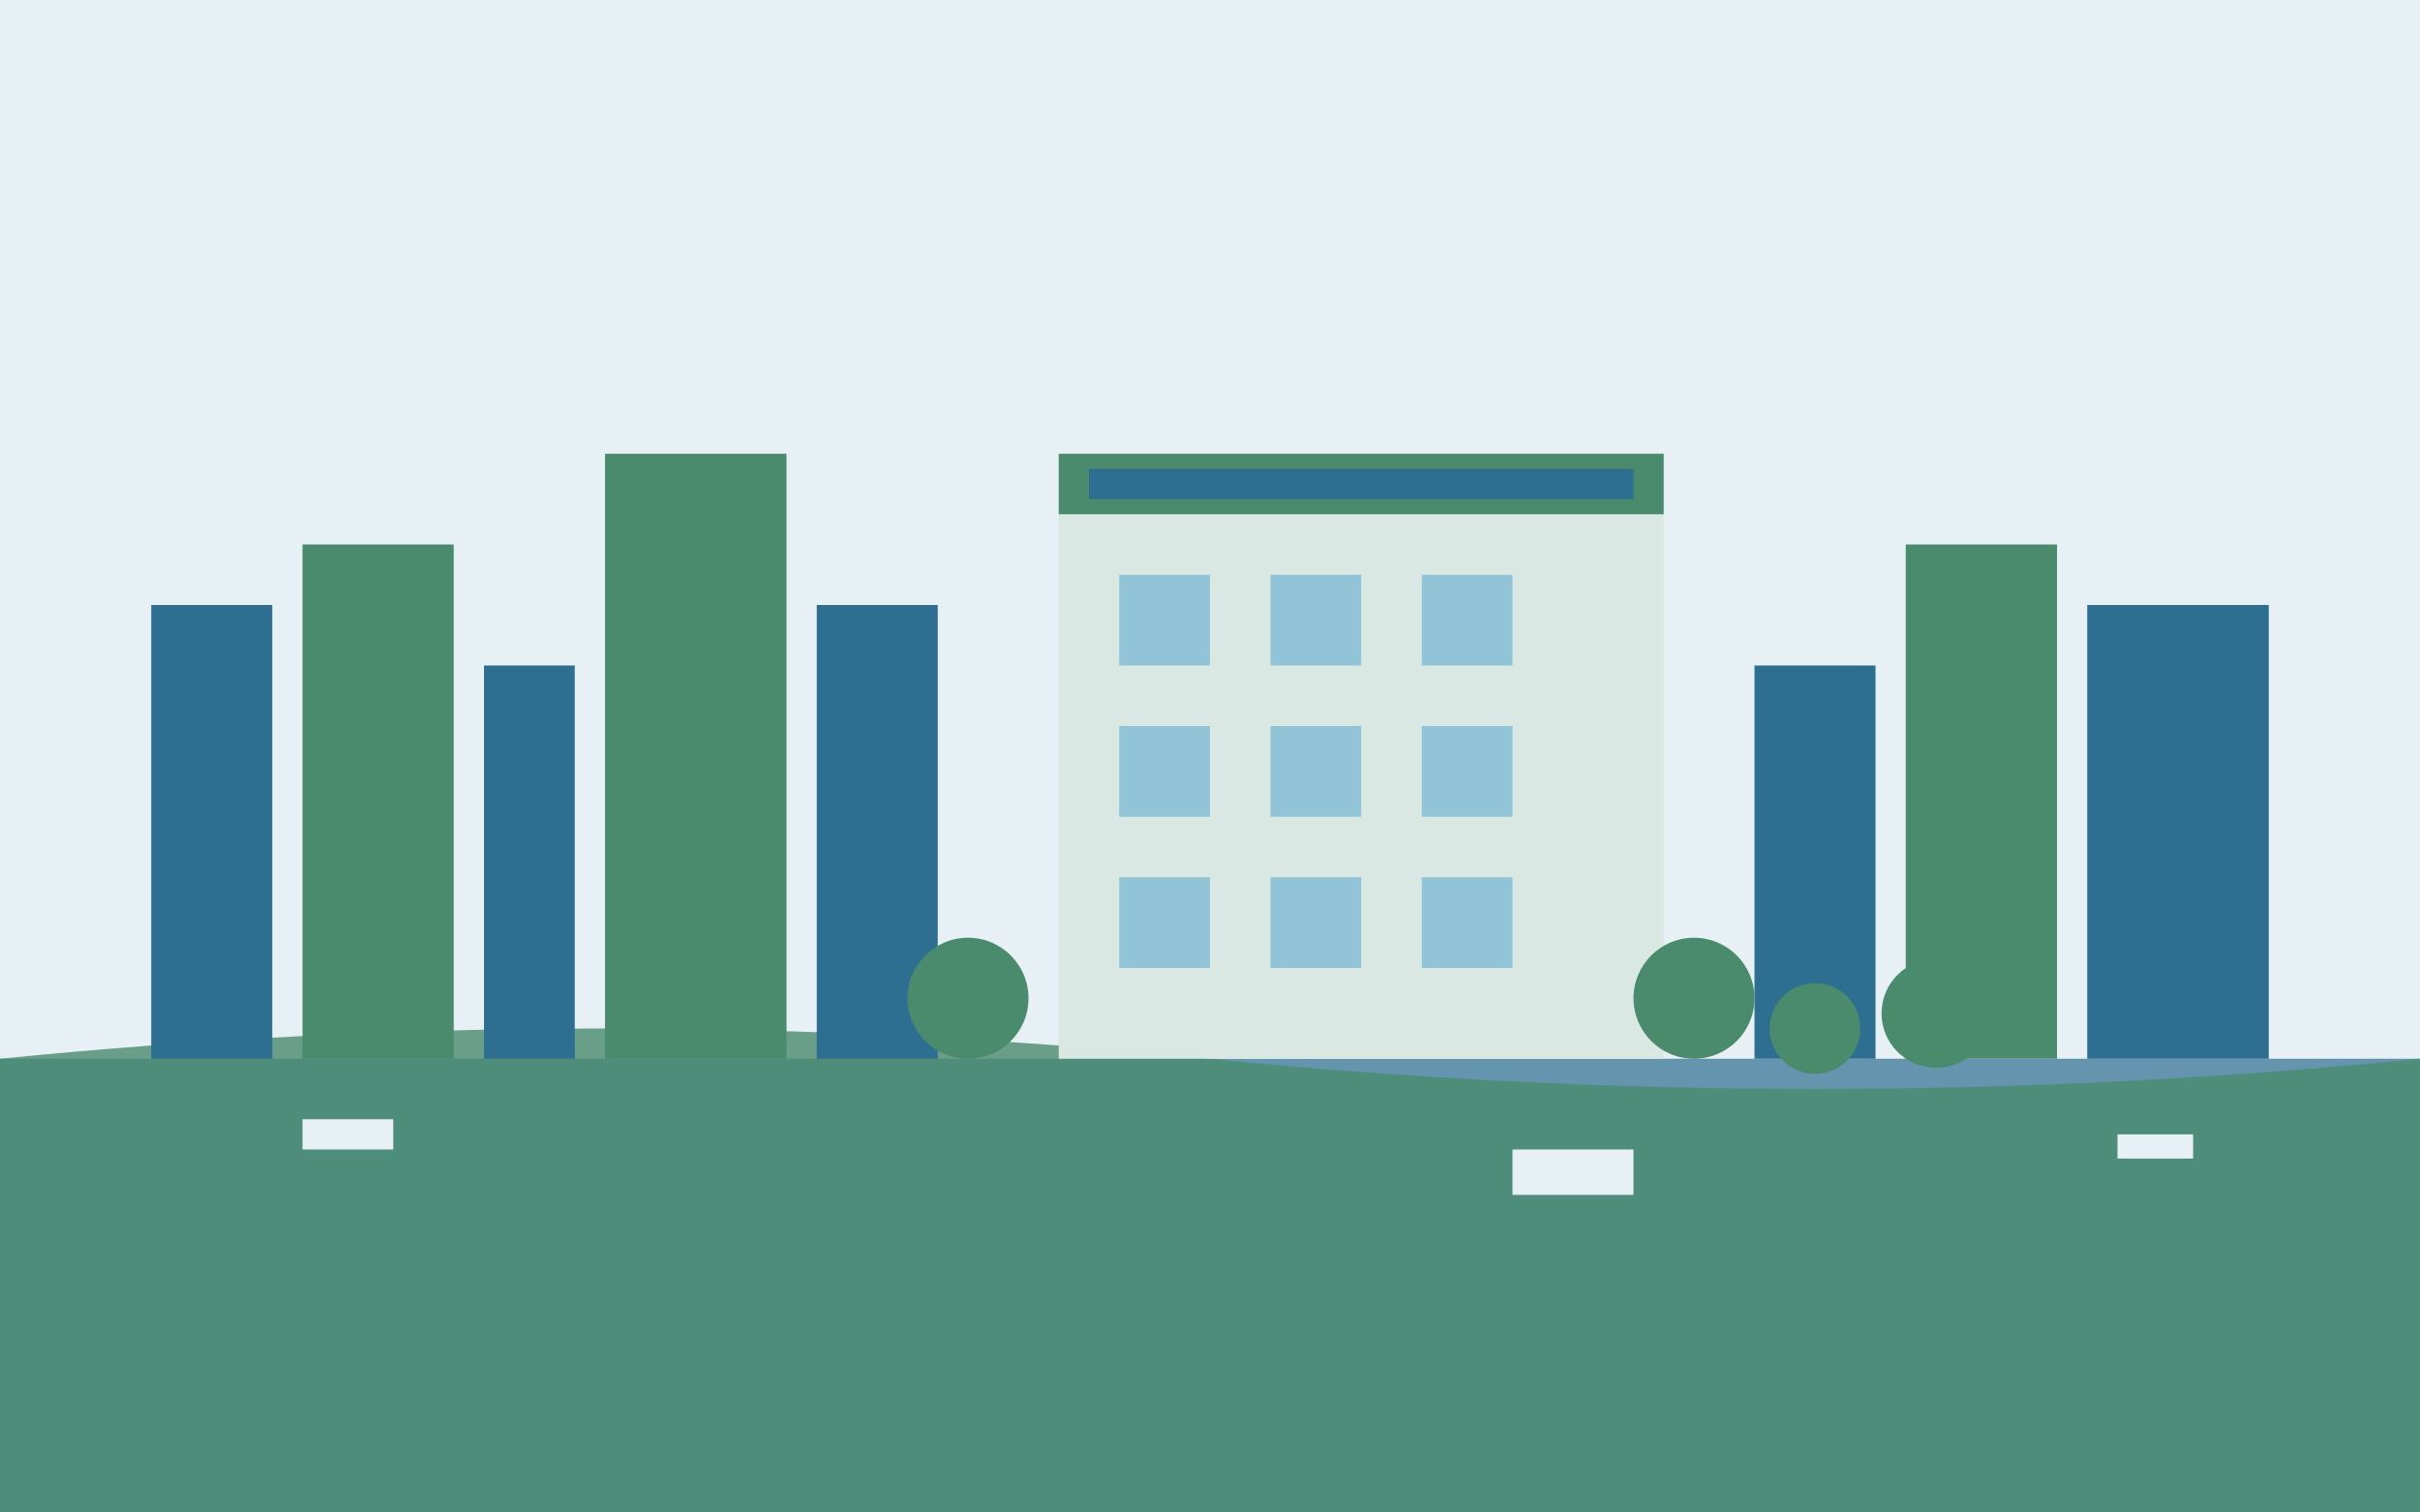
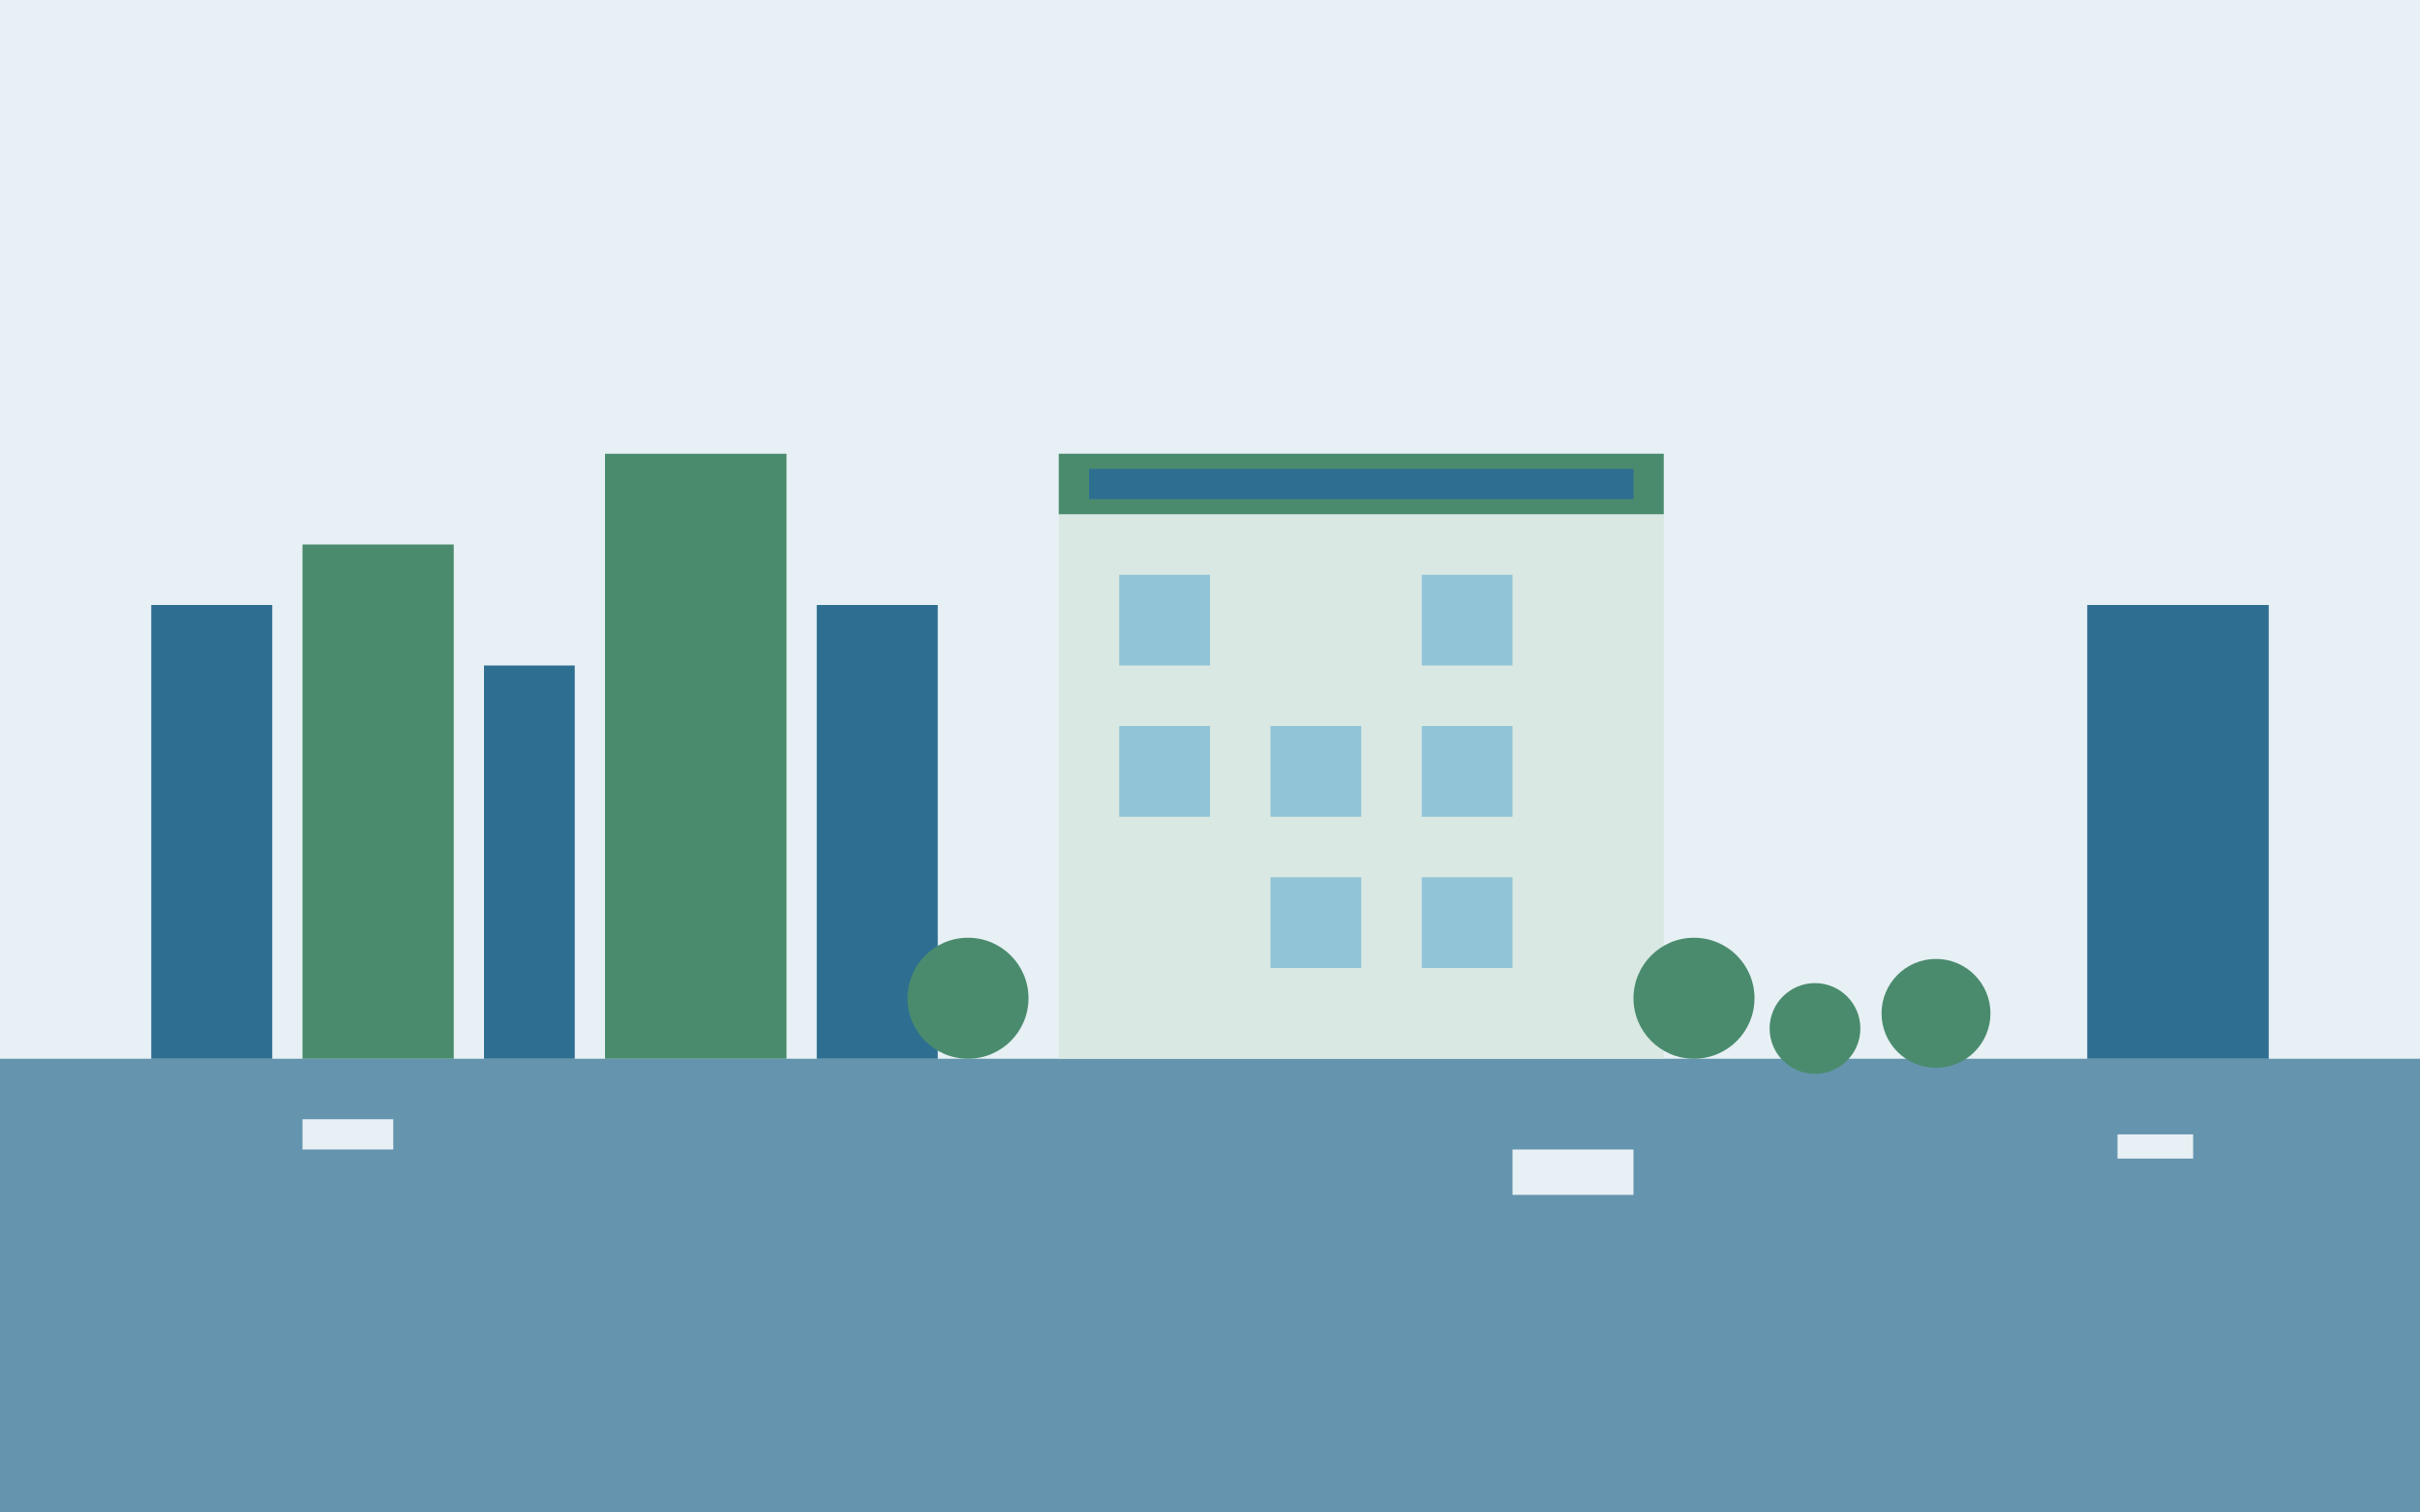
<svg xmlns="http://www.w3.org/2000/svg" width="800" height="500" viewBox="0 0 800 500">
  <rect width="800" height="500" fill="#E7F0F4" />
  <rect y="350" width="800" height="150" fill="#2E6E91" opacity="0.7" />
-   <path d="M0,350 Q200,330 400,350 Q600,370 800,350 L800,500 L0,500 Z" fill="#4A8B6E" opacity="0.8" />
  <rect x="50" y="200" width="40" height="150" fill="#2E6E91" />
  <rect x="100" y="180" width="50" height="170" fill="#4A8B6E" />
  <rect x="160" y="220" width="30" height="130" fill="#2E6E91" />
  <rect x="200" y="150" width="60" height="200" fill="#4A8B6E" />
  <rect x="270" y="200" width="40" height="150" fill="#2E6E91" />
  <rect x="350" y="150" width="200" height="200" fill="#D9E8E3" />
  <rect x="350" y="150" width="200" height="20" fill="#4A8B6E" />
  <rect x="360" y="155" width="180" height="10" fill="#2E6E91" />
  <rect x="370" y="190" width="30" height="30" fill="#90C4D6" />
-   <rect x="420" y="190" width="30" height="30" fill="#90C4D6" />
  <rect x="470" y="190" width="30" height="30" fill="#90C4D6" />
  <rect x="370" y="240" width="30" height="30" fill="#90C4D6" />
  <rect x="420" y="240" width="30" height="30" fill="#90C4D6" />
  <rect x="470" y="240" width="30" height="30" fill="#90C4D6" />
-   <rect x="370" y="290" width="30" height="30" fill="#90C4D6" />
  <rect x="420" y="290" width="30" height="30" fill="#90C4D6" />
  <rect x="470" y="290" width="30" height="30" fill="#90C4D6" />
-   <rect x="580" y="220" width="40" height="130" fill="#2E6E91" />
-   <rect x="630" y="180" width="50" height="170" fill="#4A8B6E" />
  <rect x="690" y="200" width="60" height="150" fill="#2E6E91" />
  <circle cx="320" cy="330" r="20" fill="#4A8B6E" />
  <circle cx="560" cy="330" r="20" fill="#4A8B6E" />
  <circle cx="600" cy="340" r="15" fill="#4A8B6E" />
  <circle cx="640" cy="335" r="18" fill="#4A8B6E" />
  <rect x="100" y="370" width="30" height="10" fill="#E7F0F4" />
  <rect x="500" y="380" width="40" height="15" fill="#E7F0F4" />
  <rect x="700" y="375" width="25" height="8" fill="#E7F0F4" />
</svg>